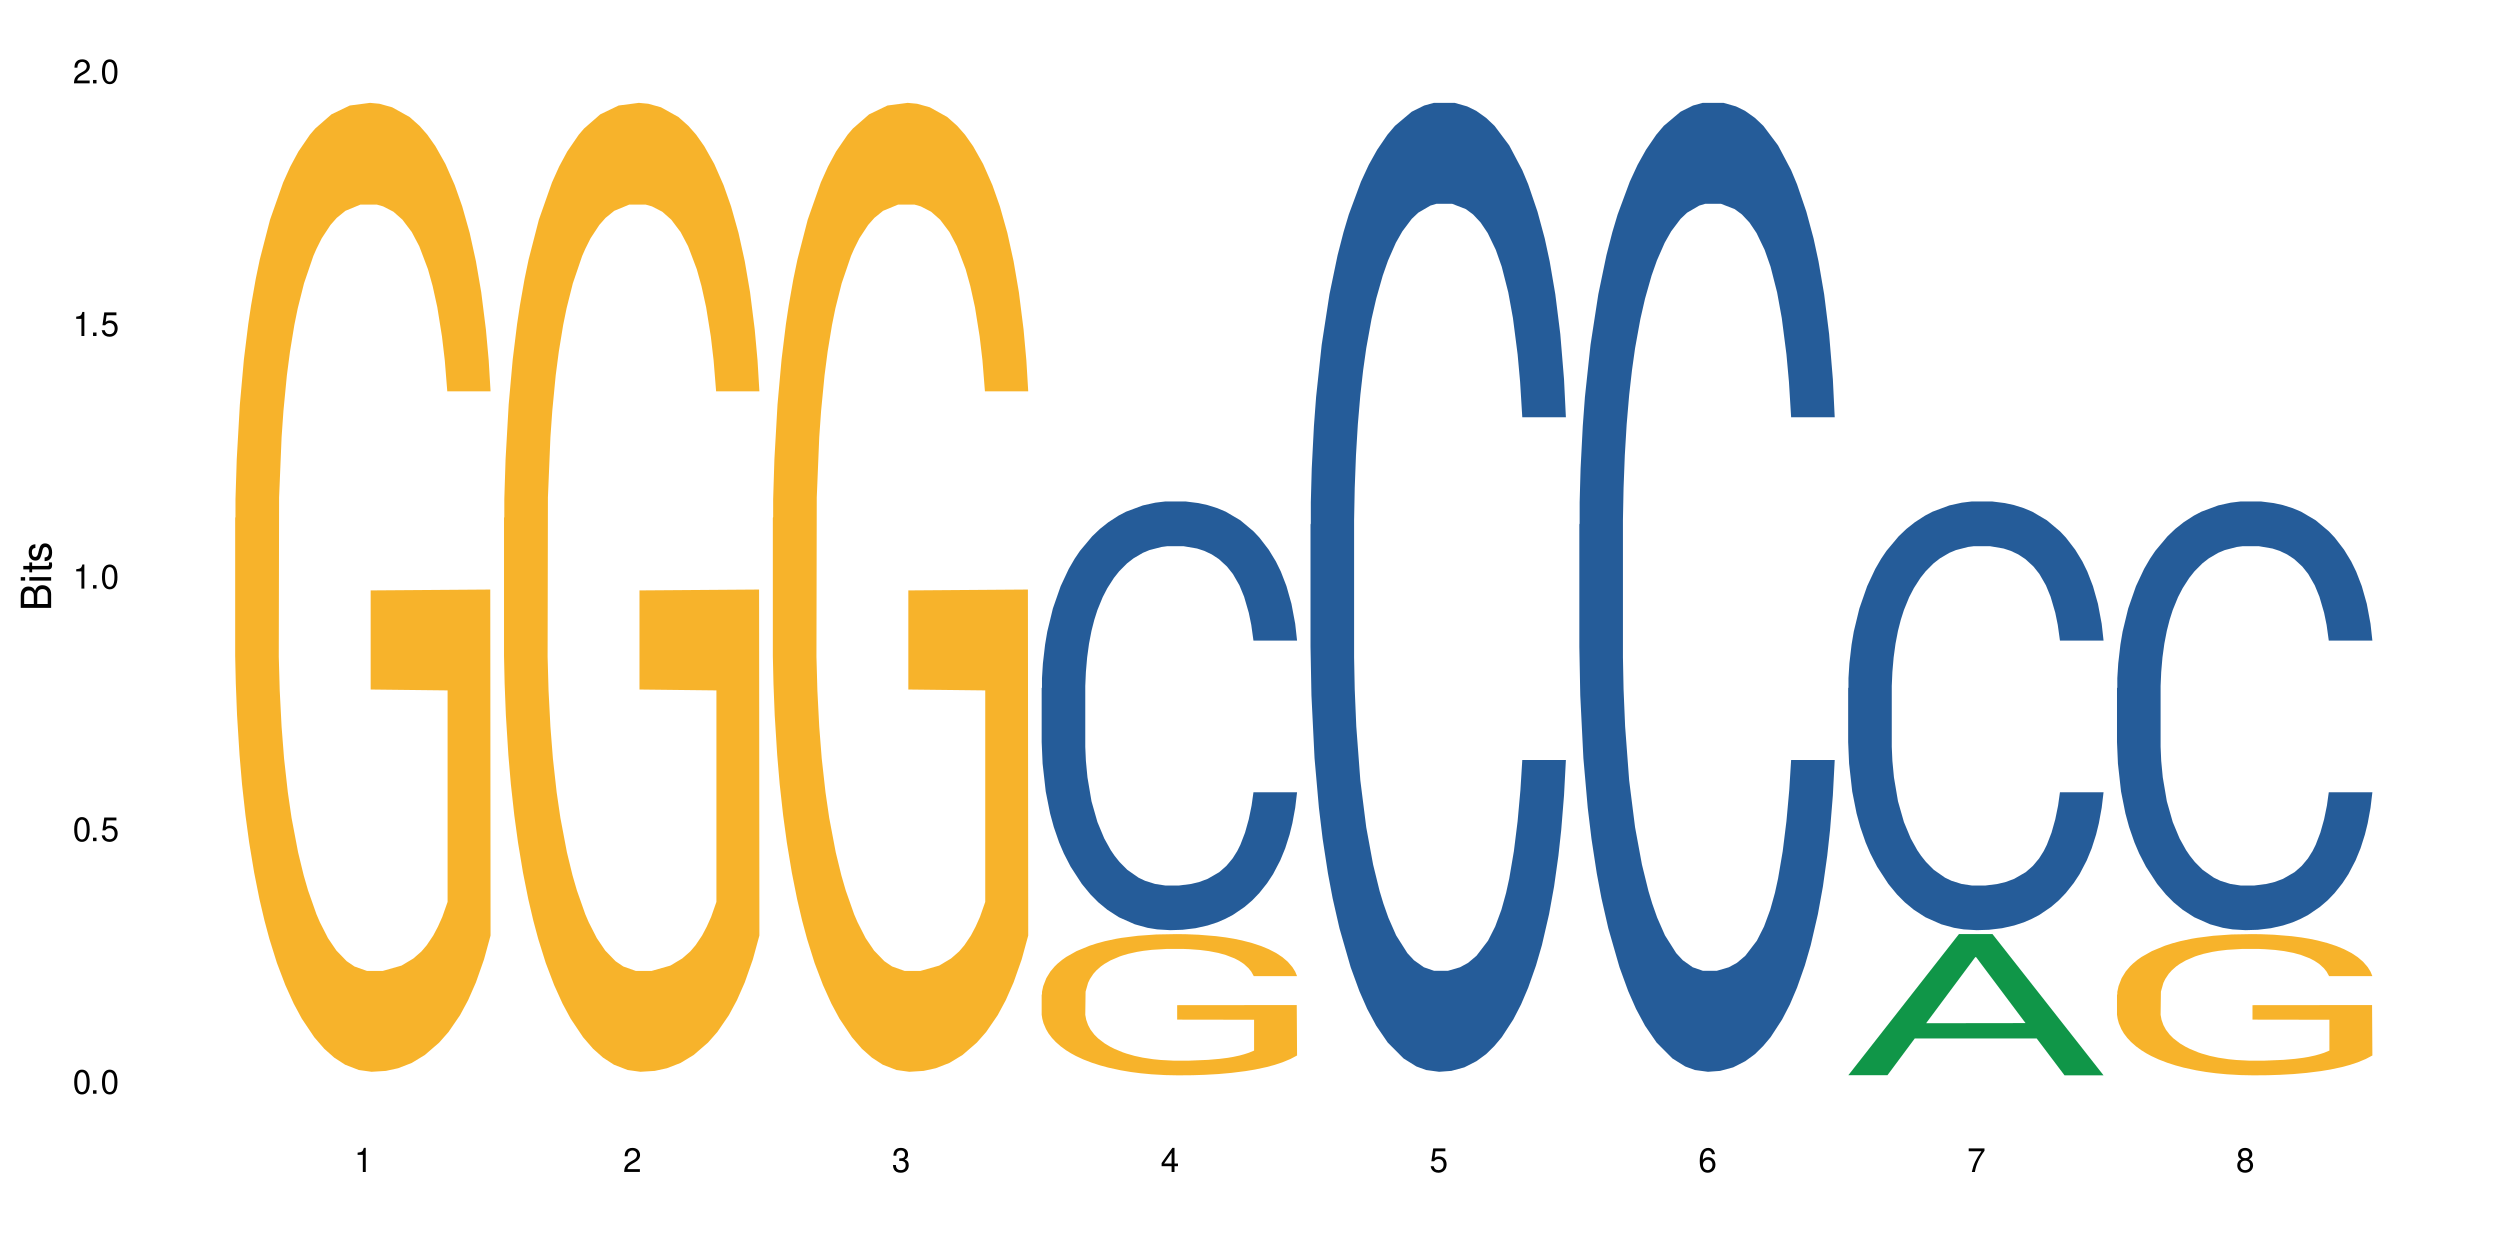
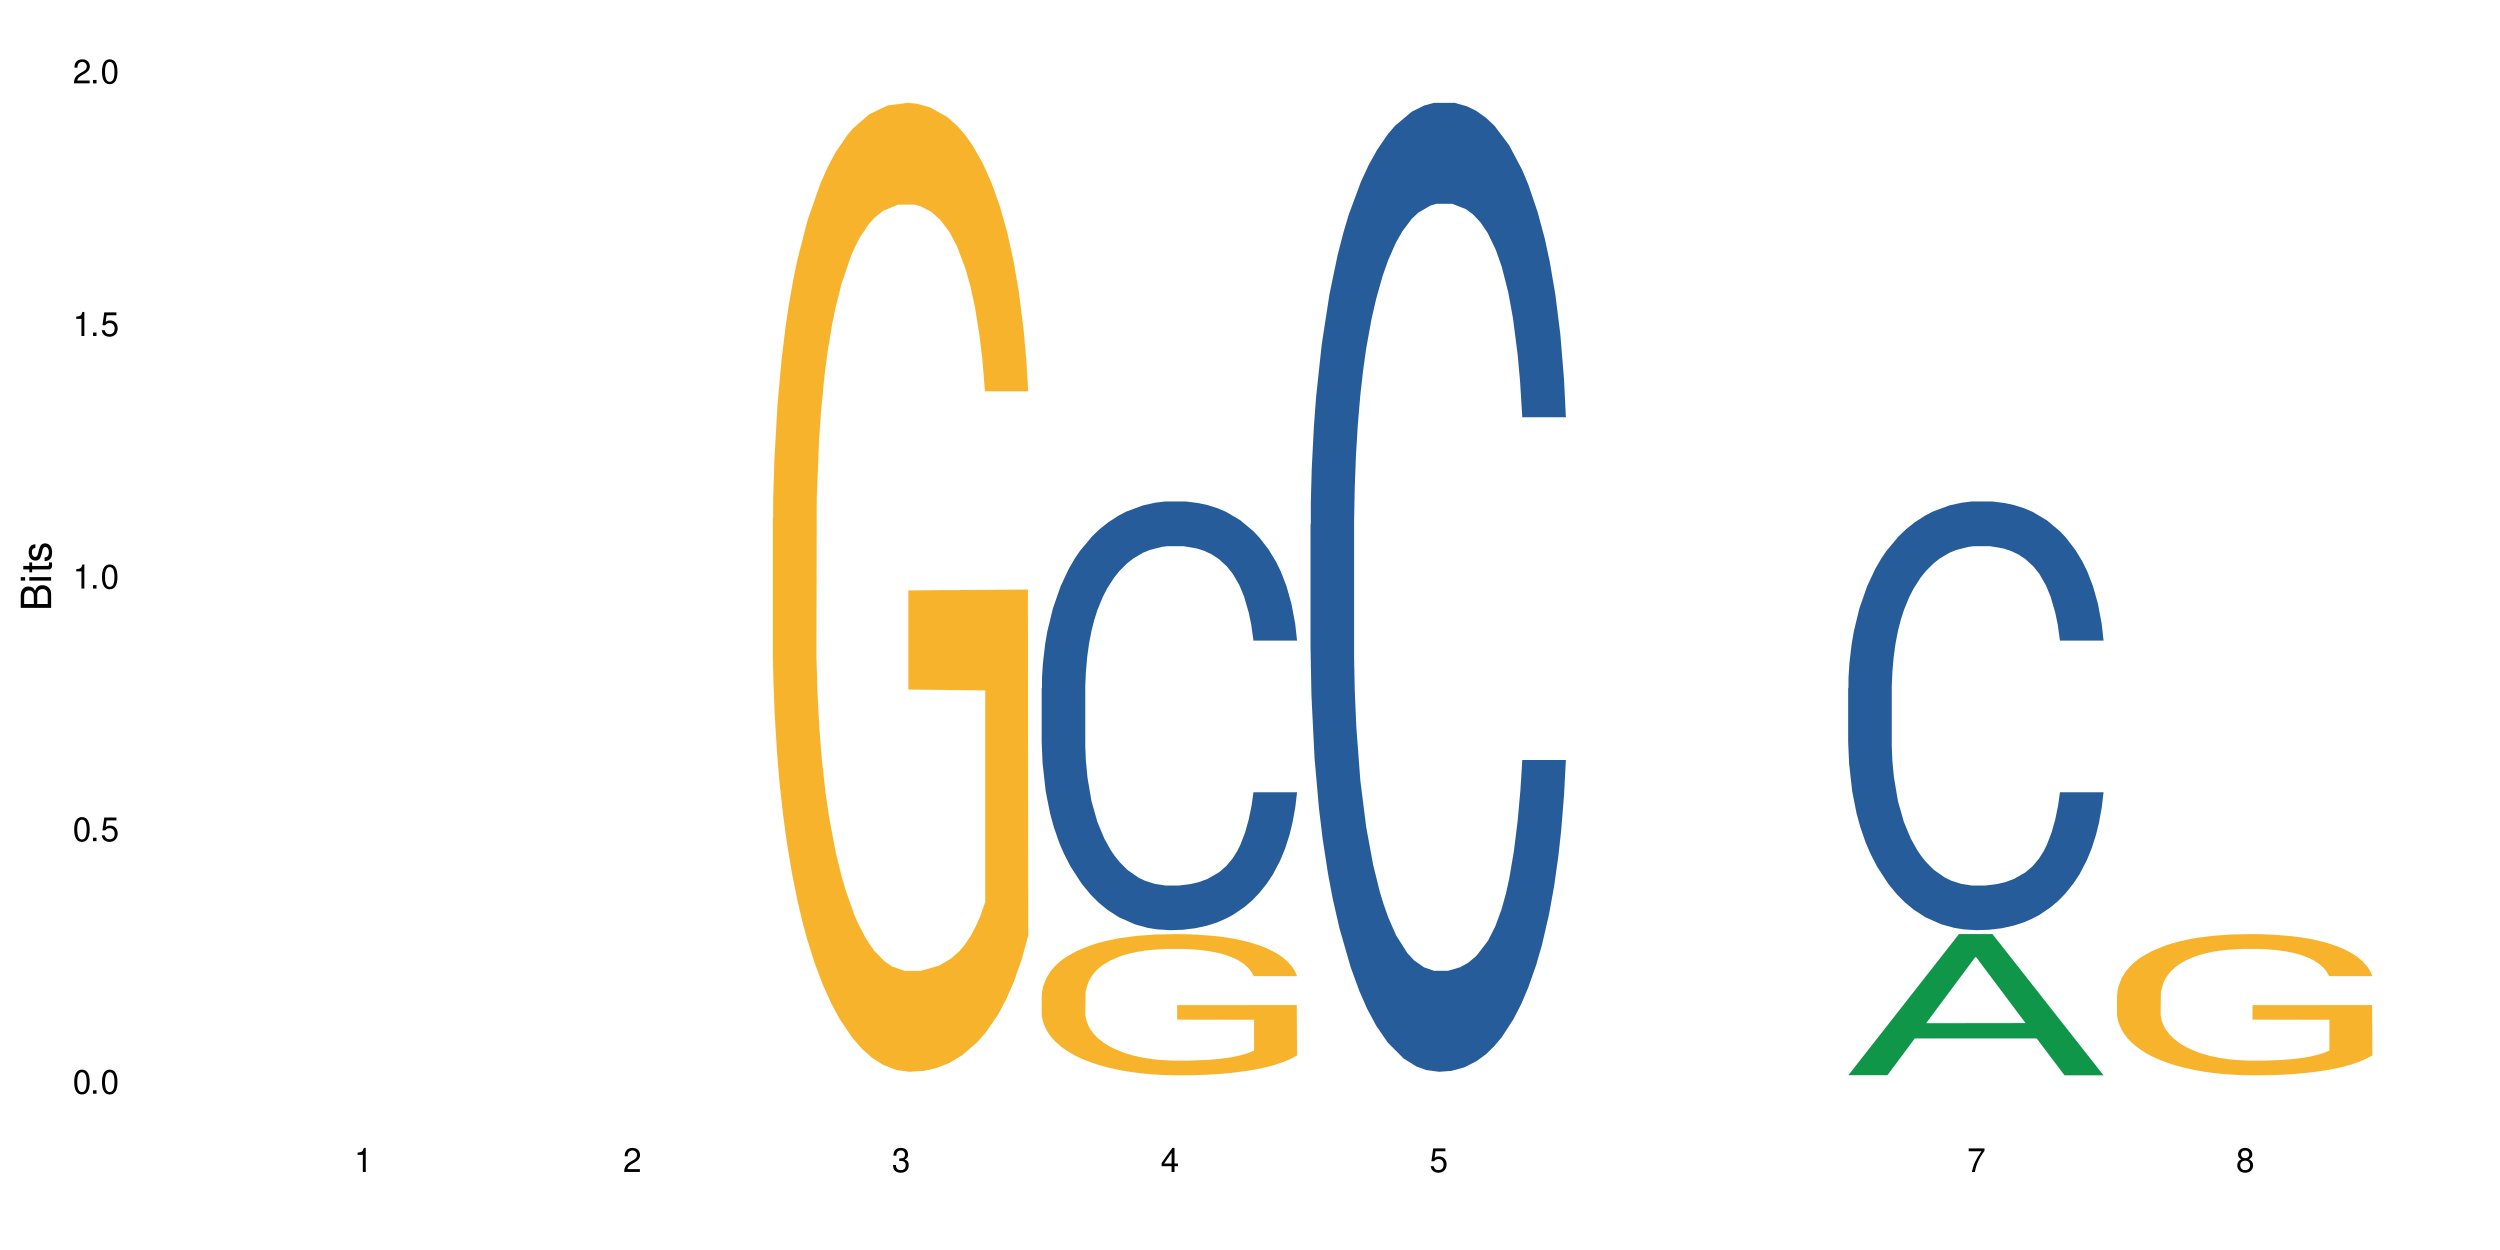
<svg xmlns="http://www.w3.org/2000/svg" xmlns:xlink="http://www.w3.org/1999/xlink" width="720" height="360" viewBox="0 0 720 360">
  <defs>
    <g>
      <g id="glyph-0-0">
</g>
      <g id="glyph-0-1">
        <path d="M 2.641 -6.938 C 2 -6.938 1.422 -6.656 1.078 -6.172 C 0.641 -5.562 0.406 -4.641 0.406 -3.359 C 0.406 -1.016 1.188 0.219 2.641 0.219 C 4.078 0.219 4.859 -1.016 4.859 -3.297 C 4.859 -4.641 4.656 -5.547 4.203 -6.172 C 3.844 -6.656 3.281 -6.938 2.641 -6.938 Z M 2.641 -6.188 C 3.547 -6.188 4 -5.25 4 -3.375 C 4 -1.406 3.562 -0.484 2.625 -0.484 C 1.734 -0.484 1.281 -1.438 1.281 -3.344 C 1.281 -5.25 1.734 -6.188 2.641 -6.188 Z M 2.641 -6.188 " />
      </g>
      <g id="glyph-0-2">
        <path d="M 1.828 -1 L 0.828 -1 L 0.828 0 L 1.828 0 Z M 1.828 -1 " />
      </g>
      <g id="glyph-0-3">
        <path d="M 4.562 -6.797 L 1.062 -6.797 L 0.547 -3.094 L 1.328 -3.094 C 1.719 -3.562 2.047 -3.734 2.578 -3.734 C 3.484 -3.734 4.062 -3.109 4.062 -2.094 C 4.062 -1.125 3.484 -0.531 2.578 -0.531 C 1.828 -0.531 1.375 -0.906 1.188 -1.672 L 0.328 -1.672 C 0.453 -1.109 0.547 -0.844 0.75 -0.594 C 1.125 -0.078 1.828 0.219 2.594 0.219 C 3.969 0.219 4.922 -0.781 4.922 -2.219 C 4.922 -3.562 4.031 -4.484 2.719 -4.484 C 2.25 -4.484 1.859 -4.359 1.469 -4.062 L 1.734 -5.969 L 4.562 -5.969 Z M 4.562 -6.797 " />
      </g>
      <g id="glyph-0-4">
        <path d="M 2.484 -4.938 L 2.484 0 L 3.328 0 L 3.328 -6.938 L 2.766 -6.938 C 2.469 -5.875 2.281 -5.734 0.984 -5.562 L 0.984 -4.938 Z M 2.484 -4.938 " />
      </g>
      <g id="glyph-0-5">
        <path d="M 4.859 -0.828 L 1.281 -0.828 C 1.359 -1.406 1.672 -1.781 2.5 -2.281 L 3.469 -2.828 C 4.406 -3.344 4.906 -4.062 4.906 -4.906 C 4.906 -5.484 4.672 -6.031 4.266 -6.406 C 3.859 -6.766 3.375 -6.938 2.719 -6.938 C 1.859 -6.938 1.219 -6.625 0.844 -6.031 C 0.609 -5.672 0.5 -5.234 0.484 -4.531 L 1.328 -4.531 C 1.359 -5.016 1.406 -5.281 1.531 -5.516 C 1.75 -5.938 2.188 -6.203 2.703 -6.203 C 3.469 -6.203 4.031 -5.641 4.031 -4.891 C 4.031 -4.344 3.719 -3.859 3.125 -3.516 L 2.234 -3 C 0.812 -2.172 0.406 -1.531 0.328 -0.016 L 4.859 -0.016 Z M 4.859 -0.828 " />
      </g>
      <g id="glyph-0-6">
        <path d="M 2.125 -3.188 L 2.578 -3.188 C 3.5 -3.188 3.984 -2.766 3.984 -1.922 C 3.984 -1.062 3.469 -0.531 2.594 -0.531 C 1.656 -0.531 1.203 -1 1.156 -2.016 L 0.312 -2.016 C 0.344 -1.453 0.438 -1.094 0.609 -0.781 C 0.953 -0.109 1.625 0.219 2.547 0.219 C 3.953 0.219 4.859 -0.625 4.859 -1.938 C 4.859 -2.828 4.516 -3.297 3.703 -3.594 C 4.344 -3.844 4.656 -4.328 4.656 -5.031 C 4.656 -6.219 3.875 -6.938 2.578 -6.938 C 1.203 -6.938 0.484 -6.172 0.453 -4.703 L 1.297 -4.703 C 1.312 -5.125 1.344 -5.359 1.453 -5.578 C 1.641 -5.969 2.062 -6.203 2.594 -6.203 C 3.344 -6.203 3.797 -5.75 3.797 -5 C 3.797 -4.516 3.609 -4.219 3.25 -4.047 C 3.016 -3.953 2.703 -3.922 2.125 -3.906 Z M 2.125 -3.188 " />
      </g>
      <g id="glyph-0-7">
        <path d="M 3.141 -1.672 L 3.141 0 L 3.984 0 L 3.984 -1.672 L 4.984 -1.672 L 4.984 -2.438 L 3.984 -2.438 L 3.984 -6.938 L 3.359 -6.938 L 0.266 -2.578 L 0.266 -1.672 Z M 3.141 -2.438 L 1 -2.438 L 3.141 -5.5 Z M 3.141 -2.438 " />
      </g>
      <g id="glyph-0-8">
-         <path d="M 4.781 -5.125 C 4.609 -6.266 3.891 -6.938 2.844 -6.938 C 2.094 -6.938 1.422 -6.578 1.031 -5.953 C 0.594 -5.266 0.406 -4.422 0.406 -3.172 C 0.406 -2 0.578 -1.25 0.984 -0.641 C 1.359 -0.078 1.953 0.219 2.703 0.219 C 3.984 0.219 4.922 -0.75 4.922 -2.094 C 4.922 -3.375 4.062 -4.281 2.844 -4.281 C 2.172 -4.281 1.641 -4.031 1.281 -3.516 C 1.281 -5.234 1.828 -6.188 2.797 -6.188 C 3.391 -6.188 3.797 -5.797 3.938 -5.125 Z M 2.734 -3.531 C 3.547 -3.531 4.062 -2.953 4.062 -2.031 C 4.062 -1.156 3.484 -0.531 2.703 -0.531 C 1.922 -0.531 1.328 -1.188 1.328 -2.078 C 1.328 -2.938 1.906 -3.531 2.734 -3.531 Z M 2.734 -3.531 " />
-       </g>
+         </g>
      <g id="glyph-0-9">
        <path d="M 4.984 -6.797 L 0.438 -6.797 L 0.438 -5.969 L 4.109 -5.969 C 2.5 -3.656 1.828 -2.234 1.328 0 L 2.219 0 C 2.594 -2.172 3.453 -4.047 4.984 -6.094 Z M 4.984 -6.797 " />
      </g>
      <g id="glyph-0-10">
        <path d="M 3.75 -3.656 C 4.469 -4.094 4.688 -4.438 4.688 -5.078 C 4.688 -6.172 3.844 -6.938 2.641 -6.938 C 1.438 -6.938 0.594 -6.172 0.594 -5.094 C 0.594 -4.438 0.812 -4.094 1.516 -3.656 C 0.734 -3.266 0.359 -2.703 0.359 -1.922 C 0.359 -0.656 1.281 0.219 2.641 0.219 C 3.984 0.219 4.922 -0.656 4.922 -1.922 C 4.922 -2.703 4.531 -3.266 3.75 -3.656 Z M 2.641 -6.188 C 3.359 -6.188 3.812 -5.75 3.812 -5.062 C 3.812 -4.406 3.344 -3.984 2.641 -3.984 C 1.922 -3.984 1.453 -4.406 1.453 -5.078 C 1.453 -5.75 1.922 -6.188 2.641 -6.188 Z M 2.641 -3.266 C 3.484 -3.266 4.062 -2.719 4.062 -1.906 C 4.062 -1.078 3.484 -0.531 2.625 -0.531 C 1.797 -0.531 1.219 -1.094 1.219 -1.906 C 1.219 -2.719 1.781 -3.266 2.641 -3.266 Z M 2.641 -3.266 " />
      </g>
      <g id="glyph-1-0">
</g>
      <g id="glyph-1-1">
        <path d="M 0 -0.953 L 0 -4.891 C 0 -5.719 -0.234 -6.344 -0.734 -6.797 C -1.188 -7.234 -1.812 -7.469 -2.5 -7.469 C -3.547 -7.469 -4.188 -7 -4.625 -5.875 C -4.984 -6.688 -5.625 -7.094 -6.531 -7.094 C -7.172 -7.094 -7.734 -6.859 -8.141 -6.391 C -8.562 -5.922 -8.75 -5.344 -8.75 -4.5 L -8.75 -0.953 Z M -4.984 -2.062 L -7.766 -2.062 L -7.766 -4.219 C -7.766 -4.844 -7.688 -5.203 -7.453 -5.5 C -7.219 -5.812 -6.859 -5.969 -6.375 -5.969 C -5.891 -5.969 -5.531 -5.812 -5.297 -5.5 C -5.062 -5.203 -4.984 -4.844 -4.984 -4.219 Z M -0.984 -2.062 L -4 -2.062 L -4 -4.781 C -4 -5.766 -3.438 -6.359 -2.484 -6.359 C -1.547 -6.359 -0.984 -5.766 -0.984 -4.781 Z M -0.984 -2.062 " />
      </g>
      <g id="glyph-1-2">
        <path d="M -6.281 -1.797 L -6.281 -0.797 L 0 -0.797 L 0 -1.797 Z M -8.75 -1.797 L -8.75 -0.797 L -7.484 -0.797 L -7.484 -1.797 Z M -8.75 -1.797 " />
      </g>
      <g id="glyph-1-3">
        <path d="M -6.281 -3.047 L -6.281 -2.016 L -8.016 -2.016 L -8.016 -1.016 L -6.281 -1.016 L -6.281 -0.172 L -5.469 -0.172 L -5.469 -1.016 L -0.719 -1.016 C -0.078 -1.016 0.281 -1.453 0.281 -2.234 C 0.281 -2.5 0.25 -2.719 0.188 -3.047 L -0.641 -3.047 C -0.609 -2.906 -0.594 -2.766 -0.594 -2.562 C -0.594 -2.141 -0.719 -2.016 -1.156 -2.016 L -5.469 -2.016 L -5.469 -3.047 Z M -6.281 -3.047 " />
      </g>
      <g id="glyph-1-4">
        <path d="M -4.531 -5.25 C -5.766 -5.25 -6.469 -4.422 -6.469 -2.969 C -6.469 -1.516 -5.719 -0.562 -4.547 -0.562 C -3.562 -0.562 -3.094 -1.062 -2.734 -2.562 L -2.516 -3.484 C -2.344 -4.188 -2.094 -4.469 -1.641 -4.469 C -1.047 -4.469 -0.641 -3.875 -0.641 -3 C -0.641 -2.453 -0.797 -2 -1.062 -1.75 C -1.25 -1.594 -1.422 -1.531 -1.875 -1.469 L -1.875 -0.406 C -0.422 -0.453 0.281 -1.266 0.281 -2.922 C 0.281 -4.5 -0.5 -5.516 -1.719 -5.516 C -2.656 -5.516 -3.172 -4.984 -3.469 -3.734 L -3.703 -2.766 C -3.891 -1.953 -4.156 -1.609 -4.594 -1.609 C -5.188 -1.609 -5.547 -2.125 -5.547 -2.938 C -5.547 -3.75 -5.203 -4.172 -4.531 -4.203 Z M -4.531 -5.25 " />
      </g>
    </g>
  </defs>
  <rect x="-72" y="-36" width="864" height="432" fill="rgb(100%, 100%, 100%)" fill-opacity="1" />
-   <path fill-rule="nonzero" fill="rgb(96.863%, 70.196%, 16.863%)" fill-opacity="1" d="M 67.73 149.145 L 67.82 148.891 L 67.82 143.793 L 68.18 132.324 L 69.078 116.523 L 70.242 103.527 L 71.5 93.332 L 72.305 87.98 L 73.652 80.336 L 74.816 74.73 L 77.777 63.262 L 81.543 52.559 L 83.609 47.973 L 85.941 43.641 L 89.258 38.797 L 90.785 37.016 L 95.449 32.938 L 100.738 30.387 L 106.57 29.625 L 109.262 29.879 L 112.938 30.898 L 117.961 33.699 L 120.832 36.25 L 123.074 38.797 L 125.406 42.109 L 128.277 47.207 L 130.969 53.324 L 133.121 59.441 L 135.273 67.086 L 137.066 75.238 L 138.594 84.16 L 139.938 94.863 L 140.746 103.781 L 141.281 112.703 L 128.816 112.703 L 128.098 103.781 L 127.289 96.902 L 125.945 88.492 L 124.598 82.375 L 123.254 77.535 L 120.742 70.906 L 118.59 66.832 L 115.898 63.262 L 113.297 60.969 L 110.336 59.441 L 108.543 58.93 L 103.789 58.93 L 99.484 60.715 L 96.973 62.754 L 95.18 64.793 L 92.668 68.613 L 91.141 71.672 L 90.246 73.711 L 87.555 81.609 L 85.762 88.746 L 84.773 93.59 L 83.52 101.234 L 82.621 108.113 L 81.633 118.309 L 81.098 125.953 L 80.379 143.281 L 80.289 189.152 L 80.559 198.836 L 81.098 209.285 L 81.812 218.461 L 82.891 228.145 L 83.965 235.535 L 85.852 245.473 L 87.465 252.098 L 88.719 256.434 L 91.141 263.312 L 92.129 265.605 L 94.461 270.191 L 96.883 273.762 L 99.844 276.82 L 102.086 278.348 L 105.672 279.621 L 110.246 279.621 L 115.629 278.094 L 119.039 276.055 L 121.371 274.016 L 122.895 272.23 L 124.777 269.43 L 126.125 266.879 L 127.379 264.078 L 128.906 259.746 L 128.906 198.836 L 106.75 198.582 L 106.75 170.039 L 141.195 169.785 L 141.281 269.43 L 139.398 276.309 L 137.066 282.934 L 134.824 288.031 L 132.492 292.363 L 129.176 297.207 L 126.484 300.266 L 122.355 303.832 L 118.59 306.125 L 114.645 307.656 L 111.145 308.418 L 107.02 308.676 L 103.34 308.164 L 99.395 306.637 L 96.254 304.598 L 93.383 302.047 L 90.516 298.734 L 86.926 293.383 L 84.594 289.051 L 82.172 283.699 L 79.75 277.328 L 77.598 270.449 L 76.164 265.098 L 74.727 258.98 L 73.203 251.336 L 71.766 242.672 L 70.691 234.77 L 69.703 225.852 L 68.988 217.441 L 68.27 205.973 L 67.91 196.801 L 67.73 188.898 Z M 67.73 149.145 " />
-   <path fill-rule="nonzero" fill="rgb(96.863%, 70.196%, 16.863%)" fill-opacity="1" d="M 145.156 149.145 L 145.242 148.891 L 145.242 143.793 L 145.602 132.324 L 146.5 116.523 L 147.664 103.527 L 148.922 93.332 L 149.73 87.98 L 151.074 80.336 L 152.242 74.73 L 155.199 63.262 L 158.969 52.559 L 161.031 47.973 L 163.363 43.641 L 166.684 38.797 L 168.207 37.016 L 172.871 32.938 L 178.164 30.387 L 183.992 29.625 L 186.684 29.879 L 190.363 30.898 L 195.387 33.699 L 198.254 36.25 L 200.496 38.797 L 202.828 42.109 L 205.699 47.207 L 208.391 53.324 L 210.543 59.441 L 212.695 67.086 L 214.492 75.238 L 216.016 84.16 L 217.359 94.863 L 218.168 103.781 L 218.707 112.703 L 206.238 112.703 L 205.52 103.781 L 204.715 96.902 L 203.367 88.492 L 202.023 82.375 L 200.676 77.535 L 198.164 70.906 L 196.012 66.832 L 193.32 63.262 L 190.723 60.969 L 187.762 59.441 L 185.969 58.93 L 181.211 58.93 L 176.906 60.715 L 174.395 62.754 L 172.602 64.793 L 170.09 68.613 L 168.566 71.672 L 167.668 73.711 L 164.977 81.609 L 163.184 88.746 L 162.195 93.59 L 160.941 101.234 L 160.043 108.113 L 159.059 118.309 L 158.52 125.953 L 157.801 143.281 L 157.711 189.152 L 157.98 198.836 L 158.52 209.285 L 159.238 218.461 L 160.312 228.145 L 161.391 235.535 L 163.273 245.473 L 164.887 252.098 L 166.145 256.434 L 168.566 263.312 L 169.551 265.605 L 171.883 270.191 L 174.305 273.762 L 177.266 276.82 L 179.508 278.348 L 183.098 279.621 L 187.672 279.621 L 193.055 278.094 L 196.461 276.055 L 198.793 274.016 L 200.32 272.23 L 202.203 269.43 L 203.547 266.879 L 204.805 264.078 L 206.328 259.746 L 206.328 198.836 L 184.172 198.582 L 184.172 170.039 L 218.617 169.785 L 218.707 269.43 L 216.824 276.309 L 214.492 282.934 L 212.25 288.031 L 209.918 292.363 L 206.598 297.207 L 203.906 300.266 L 199.781 303.832 L 196.012 306.125 L 192.066 307.656 L 188.566 308.418 L 184.441 308.676 L 180.766 308.164 L 176.816 306.637 L 173.68 304.598 L 170.809 302.047 L 167.938 298.734 L 164.352 293.383 L 162.016 289.051 L 159.594 283.699 L 157.172 277.328 L 155.02 270.449 L 153.586 265.098 L 152.152 258.98 L 150.625 251.336 L 149.191 242.672 L 148.113 234.77 L 147.129 225.852 L 146.41 217.441 L 145.691 205.973 L 145.332 196.801 L 145.156 188.898 Z M 145.156 149.145 " />
  <path fill-rule="nonzero" fill="rgb(96.863%, 70.196%, 16.863%)" fill-opacity="1" d="M 222.578 149.145 L 222.668 148.891 L 222.668 143.793 L 223.027 132.324 L 223.922 116.523 L 225.09 103.527 L 226.344 93.332 L 227.152 87.98 L 228.496 80.336 L 229.664 74.73 L 232.625 63.262 L 236.391 52.559 L 238.453 47.973 L 240.785 43.641 L 244.105 38.797 L 245.629 37.016 L 250.293 32.938 L 255.586 30.387 L 261.418 29.625 L 264.109 29.879 L 267.785 30.898 L 272.809 33.699 L 275.68 36.25 L 277.922 38.797 L 280.254 42.109 L 283.125 47.207 L 285.816 53.324 L 287.969 59.441 L 290.121 67.086 L 291.914 75.238 L 293.438 84.16 L 294.785 94.863 L 295.59 103.781 L 296.129 112.703 L 283.66 112.703 L 282.945 103.781 L 282.137 96.902 L 280.793 88.492 L 279.445 82.375 L 278.102 77.535 L 275.59 70.906 L 273.438 66.832 L 270.746 63.262 L 268.145 60.969 L 265.184 59.441 L 263.391 58.93 L 258.637 58.93 L 254.332 60.715 L 251.82 62.754 L 250.023 64.793 L 247.512 68.613 L 245.988 71.672 L 245.094 73.711 L 242.402 81.609 L 240.605 88.746 L 239.621 93.59 L 238.363 101.234 L 237.469 108.113 L 236.48 118.309 L 235.941 125.953 L 235.227 143.281 L 235.137 189.152 L 235.406 198.836 L 235.941 209.285 L 236.66 218.461 L 237.738 228.145 L 238.812 235.535 L 240.695 245.473 L 242.312 252.098 L 243.566 256.434 L 245.988 263.312 L 246.977 265.605 L 249.309 270.191 L 251.73 273.762 L 254.691 276.82 L 256.934 278.348 L 260.52 279.621 L 265.094 279.621 L 270.477 278.094 L 273.887 276.055 L 276.219 274.016 L 277.742 272.23 L 279.625 269.43 L 280.973 266.879 L 282.227 264.078 L 283.75 259.746 L 283.75 198.836 L 261.598 198.582 L 261.598 170.039 L 296.039 169.785 L 296.129 269.43 L 294.246 276.309 L 291.914 282.934 L 289.672 288.031 L 287.34 292.363 L 284.02 297.207 L 281.328 300.266 L 277.203 303.832 L 273.438 306.125 L 269.488 307.656 L 265.992 308.418 L 261.867 308.676 L 258.188 308.164 L 254.242 306.637 L 251.102 304.598 L 248.23 302.047 L 245.359 298.734 L 241.773 293.383 L 239.441 289.051 L 237.02 283.699 L 234.598 277.328 L 232.445 270.449 L 231.008 265.098 L 229.574 258.98 L 228.051 251.336 L 226.613 242.672 L 225.539 234.77 L 224.551 225.852 L 223.832 217.441 L 223.117 205.973 L 222.758 196.801 L 222.578 188.898 Z M 222.578 149.145 " />
  <path fill-rule="nonzero" fill="rgb(14.51%, 36.078%, 60%)" fill-opacity="1" d="M 300 198.148 L 300.09 198.035 L 300.09 195.328 L 300.359 191.039 L 300.988 185.621 L 301.617 181.898 L 303.23 175.238 L 305.473 168.809 L 307.805 163.84 L 309.508 160.906 L 311.035 158.648 L 314.531 154.473 L 316.773 152.332 L 319.195 150.41 L 322.156 148.492 L 324.309 147.363 L 329.152 145.559 L 332.742 144.77 L 335.52 144.43 L 341.531 144.43 L 345.117 144.883 L 347.719 145.445 L 350.59 146.348 L 353.012 147.363 L 357.227 149.848 L 360.996 153.008 L 362.699 154.812 L 365.391 158.312 L 367.453 161.695 L 368.891 164.633 L 370.504 168.809 L 371.938 173.887 L 373.016 179.641 L 373.555 184.492 L 360.996 184.492 L 360.367 179.98 L 359.648 176.48 L 358.305 171.855 L 356.961 168.582 L 355.074 165.309 L 353.371 163.164 L 351.039 161.02 L 348.977 159.664 L 346.824 158.648 L 344.762 157.973 L 340.812 157.297 L 336.238 157.297 L 334.535 157.523 L 331.035 158.426 L 329.152 159.215 L 326.461 160.793 L 324.578 162.262 L 322.336 164.52 L 320.812 166.438 L 318.926 169.371 L 317.582 171.965 L 316.059 175.691 L 315.16 178.512 L 314.352 181.672 L 313.637 185.395 L 313.098 189.348 L 312.738 193.523 L 312.559 197.586 L 312.559 215.078 L 312.738 219.141 L 313.188 223.879 L 314.352 230.762 L 316.059 236.746 L 318.031 241.484 L 319.914 244.871 L 320.992 246.449 L 322.426 248.254 L 324.668 250.512 L 327.898 252.77 L 329.781 253.672 L 332.652 254.574 L 335.609 255.027 L 339.559 255.027 L 343.055 254.574 L 345.387 254.012 L 347.809 253.109 L 351.129 251.191 L 353.191 249.383 L 354.984 247.238 L 356.332 245.094 L 357.227 243.289 L 358.574 239.793 L 359.648 235.953 L 360.457 232.004 L 360.996 228.168 L 373.555 228.168 L 373.016 232.68 L 372.207 237.082 L 371.402 240.355 L 370.145 244.305 L 368.711 247.805 L 366.645 251.754 L 364.941 254.348 L 362.699 257.172 L 360.637 259.316 L 358.395 261.234 L 355.074 263.492 L 352.922 264.617 L 350.59 265.633 L 347.809 266.539 L 344.312 267.328 L 340.543 267.777 L 337.047 267.891 L 333.277 267.664 L 330.5 267.215 L 326.82 266.199 L 322.246 264.168 L 318.926 262.023 L 316.324 259.879 L 314.082 257.621 L 311.57 254.574 L 308.344 249.609 L 306.371 245.773 L 305.023 242.613 L 303.5 238.211 L 302.422 234.262 L 301.168 227.941 L 300.27 219.93 L 300 213.723 Z M 300 198.148 " />
  <path fill-rule="nonzero" fill="rgb(96.863%, 70.196%, 16.863%)" fill-opacity="1" d="M 300 286.441 L 300.09 286.406 L 300.09 285.664 L 300.449 283.992 L 301.348 281.688 L 302.512 279.793 L 303.77 278.309 L 304.574 277.527 L 305.922 276.414 L 307.086 275.594 L 310.047 273.922 L 313.816 272.363 L 315.879 271.695 L 318.211 271.062 L 321.527 270.355 L 323.055 270.098 L 327.719 269.504 L 333.012 269.129 L 338.84 269.02 L 341.531 269.055 L 345.207 269.203 L 350.23 269.613 L 353.102 269.984 L 355.344 270.355 L 357.676 270.84 L 360.547 271.582 L 363.238 272.473 L 365.391 273.367 L 367.543 274.48 L 369.336 275.668 L 370.863 276.969 L 372.207 278.531 L 373.016 279.832 L 373.555 281.129 L 361.086 281.129 L 360.367 279.832 L 359.559 278.828 L 358.215 277.602 L 356.871 276.711 L 355.523 276.004 L 353.012 275.039 L 350.859 274.441 L 348.168 273.922 L 345.566 273.59 L 342.609 273.367 L 340.812 273.293 L 336.059 273.293 L 331.754 273.551 L 329.242 273.848 L 327.449 274.145 L 324.938 274.703 L 323.414 275.148 L 322.516 275.445 L 319.824 276.598 L 318.031 277.637 L 317.043 278.344 L 315.789 279.457 L 314.891 280.461 L 313.902 281.949 L 313.367 283.062 L 312.648 285.59 L 312.559 292.277 L 312.828 293.688 L 313.367 295.211 L 314.082 296.547 L 315.16 297.961 L 316.234 299.039 L 318.121 300.488 L 319.734 301.453 L 320.992 302.082 L 323.414 303.086 L 324.398 303.422 L 326.73 304.09 L 329.152 304.609 L 332.113 305.055 L 334.355 305.277 L 337.941 305.465 L 342.52 305.465 L 347.898 305.242 L 351.309 304.945 L 353.641 304.648 L 355.164 304.387 L 357.047 303.98 L 358.395 303.605 L 359.648 303.199 L 361.176 302.566 L 361.176 293.688 L 339.02 293.652 L 339.02 289.488 L 373.465 289.453 L 373.555 303.98 L 371.668 304.98 L 369.336 305.949 L 367.094 306.691 L 364.762 307.32 L 361.445 308.027 L 358.754 308.473 L 354.629 308.992 L 350.859 309.328 L 346.914 309.551 L 343.414 309.664 L 339.289 309.699 L 335.609 309.625 L 331.664 309.402 L 328.523 309.105 L 325.656 308.734 L 322.785 308.25 L 319.195 307.473 L 316.863 306.84 L 314.441 306.059 L 312.02 305.129 L 309.867 304.129 L 308.434 303.348 L 306.996 302.457 L 305.473 301.34 L 304.039 300.078 L 302.961 298.926 L 301.973 297.625 L 301.258 296.398 L 300.539 294.727 L 300.18 293.391 L 300 292.238 Z M 300 286.441 " />
  <path fill-rule="nonzero" fill="rgb(14.51%, 36.078%, 60%)" fill-opacity="1" d="M 377.426 151.039 L 377.516 150.785 L 377.516 144.66 L 377.781 134.969 L 378.41 122.727 L 379.039 114.309 L 380.652 99.258 L 382.895 84.719 L 385.227 73.496 L 386.934 66.863 L 388.457 61.762 L 391.957 52.324 L 394.199 47.48 L 396.621 43.141 L 399.578 38.805 L 401.734 36.254 L 406.574 32.176 L 410.164 30.391 L 412.945 29.625 L 418.953 29.625 L 422.543 30.645 L 425.145 31.918 L 428.016 33.961 L 430.438 36.254 L 434.652 41.867 L 438.418 49.008 L 440.125 53.09 L 442.812 60.996 L 444.879 68.648 L 446.312 75.281 L 447.926 84.719 L 449.363 96.199 L 450.438 109.207 L 450.977 120.176 L 438.418 120.176 L 437.789 109.973 L 437.074 102.066 L 435.727 91.605 L 434.383 84.211 L 432.5 76.812 L 430.793 71.965 L 428.461 67.121 L 426.398 64.059 L 424.246 61.762 L 422.184 60.234 L 418.238 58.703 L 413.664 58.703 L 411.957 59.211 L 408.461 61.254 L 406.574 63.039 L 403.887 66.609 L 402 69.926 L 399.758 75.027 L 398.234 79.363 L 396.352 85.996 L 395.004 91.863 L 393.48 100.277 L 392.582 106.656 L 391.777 113.797 L 391.059 122.215 L 390.52 131.145 L 390.16 140.582 L 389.98 149.762 L 389.98 189.301 L 390.16 198.48 L 390.609 209.195 L 391.777 224.754 L 393.48 238.273 L 395.453 248.988 L 397.336 256.641 L 398.414 260.211 L 399.848 264.293 L 402.09 269.395 L 405.32 274.496 L 407.203 276.535 L 410.074 278.574 L 413.035 279.598 L 416.98 279.598 L 420.48 278.574 L 422.812 277.301 L 425.234 275.258 L 428.551 270.922 L 430.613 266.844 L 432.41 261.996 L 433.754 257.148 L 434.652 253.066 L 435.996 245.16 L 437.074 236.488 L 437.879 227.562 L 438.418 218.887 L 450.977 218.887 L 450.438 229.09 L 449.633 239.039 L 448.824 246.438 L 447.566 255.363 L 446.133 263.27 L 444.07 272.199 L 442.367 278.066 L 440.125 284.441 L 438.059 289.289 L 435.816 293.625 L 432.5 298.727 L 430.348 301.277 L 428.016 303.574 L 425.234 305.613 L 421.734 307.398 L 417.969 308.418 L 414.469 308.676 L 410.703 308.164 L 407.922 307.145 L 404.242 304.848 L 399.668 300.258 L 396.352 295.41 L 393.75 290.562 L 391.508 285.461 L 388.996 278.574 L 385.766 267.352 L 383.793 258.68 L 382.449 251.539 L 380.922 241.59 L 379.848 232.664 L 378.59 218.379 L 377.695 200.27 L 377.426 186.238 Z M 377.426 151.039 " />
-   <path fill-rule="nonzero" fill="rgb(14.51%, 36.078%, 60%)" fill-opacity="1" d="M 454.848 151.039 L 454.938 150.785 L 454.938 144.66 L 455.207 134.969 L 455.836 122.727 L 456.461 114.309 L 458.078 99.258 L 460.32 84.719 L 462.652 73.496 L 464.355 66.863 L 465.879 61.762 L 469.379 52.324 L 471.621 47.48 L 474.043 43.141 L 477.004 38.805 L 479.156 36.254 L 484 32.176 L 487.586 30.391 L 490.367 29.625 L 496.379 29.625 L 499.965 30.645 L 502.566 31.918 L 505.438 33.961 L 507.859 36.254 L 512.074 41.867 L 515.844 49.008 L 517.547 53.09 L 520.238 60.996 L 522.301 68.648 L 523.734 75.281 L 525.352 84.719 L 526.785 96.199 L 527.863 109.207 L 528.398 120.176 L 515.844 120.176 L 515.215 109.973 L 514.496 102.066 L 513.152 91.605 L 511.805 84.211 L 509.922 76.812 L 508.219 71.965 L 505.887 67.121 L 503.824 64.059 L 501.672 61.762 L 499.605 60.234 L 495.66 58.703 L 491.086 58.703 L 489.383 59.211 L 485.883 61.254 L 484 63.039 L 481.309 66.609 L 479.426 69.926 L 477.184 75.027 L 475.656 79.363 L 473.773 85.996 L 472.43 91.863 L 470.902 100.277 L 470.008 106.656 L 469.199 113.797 L 468.48 122.215 L 467.945 131.145 L 467.586 140.582 L 467.406 149.762 L 467.406 189.301 L 467.586 198.48 L 468.035 209.195 L 469.199 224.754 L 470.902 238.273 L 472.879 248.988 L 474.762 256.641 L 475.836 260.211 L 477.273 264.293 L 479.516 269.395 L 482.742 274.496 L 484.629 276.535 L 487.496 278.574 L 490.457 279.598 L 494.406 279.598 L 497.902 278.574 L 500.234 277.301 L 502.656 275.258 L 505.977 270.922 L 508.039 266.844 L 509.832 261.996 L 511.18 257.148 L 512.074 253.066 L 513.422 245.16 L 514.496 236.488 L 515.305 227.562 L 515.844 218.887 L 528.398 218.887 L 527.863 229.09 L 527.055 239.039 L 526.246 246.438 L 524.992 255.363 L 523.555 263.27 L 521.492 272.199 L 519.789 278.066 L 517.547 284.441 L 515.484 289.289 L 513.242 293.625 L 509.922 298.727 L 507.77 301.277 L 505.438 303.574 L 502.656 305.613 L 499.16 307.398 L 495.391 308.418 L 491.895 308.676 L 488.125 308.164 L 485.344 307.145 L 481.668 304.848 L 477.094 300.258 L 473.773 295.41 L 471.172 290.562 L 468.93 285.461 L 466.418 278.574 L 463.191 267.352 L 461.215 258.68 L 459.871 251.539 L 458.348 241.59 L 457.27 232.664 L 456.016 218.379 L 455.117 200.27 L 454.848 186.238 Z M 454.848 151.039 " />
  <path fill-rule="nonzero" fill="rgb(6.275%, 58.824%, 28.235%)" fill-opacity="1" d="M 532.27 309.66 L 532.352 309.625 L 564.176 269.02 L 573.84 269.02 L 605.824 309.699 L 594.586 309.699 L 586.57 299.082 L 551.445 299.082 L 543.586 309.66 L 532.27 309.66 L 554.824 294.688 L 583.348 294.648 L 569.125 275.664 L 568.969 275.629 L 568.812 275.742 L 554.746 294.648 L 554.824 294.688 Z M 532.27 309.66 " />
  <path fill-rule="nonzero" fill="rgb(14.51%, 36.078%, 60%)" fill-opacity="1" d="M 532.27 198.148 L 532.359 198.035 L 532.359 195.328 L 532.629 191.039 L 533.258 185.621 L 533.887 181.898 L 535.5 175.238 L 537.742 168.809 L 540.074 163.84 L 541.777 160.906 L 543.305 158.648 L 546.801 154.473 L 549.043 152.332 L 551.465 150.41 L 554.426 148.492 L 556.578 147.363 L 561.422 145.559 L 565.012 144.77 L 567.793 144.43 L 573.801 144.43 L 577.391 144.883 L 579.992 145.445 L 582.859 146.348 L 585.281 147.363 L 589.5 149.848 L 593.266 153.008 L 594.969 154.812 L 597.66 158.312 L 599.723 161.695 L 601.16 164.633 L 602.773 168.809 L 604.207 173.887 L 605.285 179.641 L 605.824 184.492 L 593.266 184.492 L 592.637 179.98 L 591.922 176.48 L 590.574 171.855 L 589.23 168.582 L 587.344 165.309 L 585.641 163.164 L 583.309 161.02 L 581.246 159.664 L 579.094 158.648 L 577.031 157.973 L 573.082 157.297 L 568.508 157.297 L 566.805 157.523 L 563.305 158.426 L 561.422 159.215 L 558.73 160.793 L 556.848 162.262 L 554.605 164.52 L 553.082 166.438 L 551.199 169.371 L 549.852 171.965 L 548.328 175.691 L 547.43 178.512 L 546.621 181.672 L 545.906 185.395 L 545.367 189.348 L 545.008 193.523 L 544.828 197.586 L 544.828 215.078 L 545.008 219.141 L 545.457 223.879 L 546.621 230.762 L 548.328 236.746 L 550.301 241.484 L 552.184 244.871 L 553.262 246.449 L 554.695 248.254 L 556.938 250.512 L 560.168 252.77 L 562.051 253.672 L 564.922 254.574 L 567.883 255.027 L 571.828 255.027 L 575.324 254.574 L 577.656 254.012 L 580.078 253.109 L 583.398 251.191 L 585.461 249.383 L 587.254 247.238 L 588.602 245.094 L 589.5 243.289 L 590.844 239.793 L 591.922 235.953 L 592.727 232.004 L 593.266 228.168 L 605.824 228.168 L 605.285 232.68 L 604.477 237.082 L 603.672 240.355 L 602.414 244.305 L 600.98 247.805 L 598.918 251.754 L 597.211 254.348 L 594.969 257.172 L 592.906 259.316 L 590.664 261.234 L 587.344 263.492 L 585.191 264.617 L 582.859 265.633 L 580.078 266.539 L 576.582 267.328 L 572.816 267.777 L 569.316 267.891 L 565.551 267.664 L 562.77 267.215 L 559.09 266.199 L 554.516 264.168 L 551.199 262.023 L 548.598 259.879 L 546.355 257.621 L 543.844 254.574 L 540.613 249.609 L 538.641 245.773 L 537.293 242.613 L 535.77 238.211 L 534.691 234.262 L 533.438 227.941 L 532.539 219.93 L 532.27 213.723 Z M 532.27 198.148 " />
-   <path fill-rule="nonzero" fill="rgb(14.51%, 36.078%, 60%)" fill-opacity="1" d="M 609.695 198.148 L 609.785 198.035 L 609.785 195.328 L 610.055 191.039 L 610.68 185.621 L 611.309 181.898 L 612.922 175.238 L 615.164 168.809 L 617.5 163.84 L 619.203 160.906 L 620.727 158.648 L 624.227 154.473 L 626.469 152.332 L 628.891 150.41 L 631.852 148.492 L 634.004 147.363 L 638.848 145.559 L 642.434 144.77 L 645.215 144.43 L 651.223 144.43 L 654.812 144.883 L 657.414 145.445 L 660.285 146.348 L 662.707 147.363 L 666.922 149.848 L 670.688 153.008 L 672.395 154.812 L 675.086 158.312 L 677.148 161.695 L 678.582 164.633 L 680.195 168.809 L 681.633 173.887 L 682.707 179.641 L 683.246 184.492 L 670.688 184.492 L 670.062 179.98 L 669.344 176.48 L 667.996 171.855 L 666.652 168.582 L 664.77 165.309 L 663.066 163.164 L 660.734 161.02 L 658.668 159.664 L 656.516 158.648 L 654.453 157.973 L 650.508 157.297 L 645.934 157.297 L 644.227 157.523 L 640.73 158.426 L 638.848 159.215 L 636.156 160.793 L 634.273 162.262 L 632.027 164.52 L 630.504 166.438 L 628.621 169.371 L 627.273 171.965 L 625.75 175.691 L 624.852 178.512 L 624.047 181.672 L 623.328 185.395 L 622.789 189.348 L 622.43 193.523 L 622.254 197.586 L 622.254 215.078 L 622.43 219.141 L 622.879 223.879 L 624.047 230.762 L 625.75 236.746 L 627.723 241.484 L 629.605 244.871 L 630.684 246.449 L 632.117 248.254 L 634.363 250.512 L 637.59 252.77 L 639.473 253.672 L 642.344 254.574 L 645.305 255.027 L 649.25 255.027 L 652.75 254.574 L 655.082 254.012 L 657.504 253.109 L 660.82 251.191 L 662.887 249.383 L 664.68 247.238 L 666.023 245.094 L 666.922 243.289 L 668.266 239.793 L 669.344 235.953 L 670.152 232.004 L 670.688 228.168 L 683.246 228.168 L 682.707 232.68 L 681.902 237.082 L 681.094 240.355 L 679.84 244.305 L 678.402 247.805 L 676.34 251.754 L 674.637 254.348 L 672.395 257.172 L 670.332 259.316 L 668.086 261.234 L 664.77 263.492 L 662.617 264.617 L 660.285 265.633 L 657.504 266.539 L 654.004 267.328 L 650.238 267.777 L 646.738 267.891 L 642.973 267.664 L 640.191 267.215 L 636.516 266.199 L 631.941 264.168 L 628.621 262.023 L 626.02 259.879 L 623.777 257.621 L 621.266 254.574 L 618.035 249.609 L 616.062 245.773 L 614.719 242.613 L 613.191 238.211 L 612.117 234.262 L 610.859 227.941 L 609.965 219.93 L 609.695 213.723 Z M 609.695 198.148 " />
  <path fill-rule="nonzero" fill="rgb(96.863%, 70.196%, 16.863%)" fill-opacity="1" d="M 609.695 286.441 L 609.785 286.406 L 609.785 285.664 L 610.145 283.992 L 611.039 281.688 L 612.207 279.793 L 613.461 278.309 L 614.27 277.527 L 615.613 276.414 L 616.781 275.594 L 619.742 273.922 L 623.508 272.363 L 625.57 271.695 L 627.902 271.062 L 631.223 270.355 L 632.746 270.098 L 637.41 269.504 L 642.703 269.129 L 648.535 269.02 L 651.223 269.055 L 654.902 269.203 L 659.926 269.613 L 662.797 269.984 L 665.039 270.355 L 667.371 270.84 L 670.242 271.582 L 672.93 272.473 L 675.086 273.367 L 677.238 274.48 L 679.031 275.668 L 680.555 276.969 L 681.902 278.531 L 682.707 279.832 L 683.246 281.129 L 670.777 281.129 L 670.062 279.832 L 669.254 278.828 L 667.91 277.602 L 666.562 276.711 L 665.219 276.004 L 662.707 275.039 L 660.555 274.441 L 657.863 273.922 L 655.262 273.59 L 652.301 273.367 L 650.508 273.293 L 645.754 273.293 L 641.449 273.551 L 638.938 273.848 L 637.141 274.145 L 634.629 274.703 L 633.105 275.148 L 632.207 275.445 L 629.52 276.598 L 627.723 277.637 L 626.738 278.344 L 625.48 279.457 L 624.586 280.461 L 623.598 281.949 L 623.059 283.062 L 622.344 285.59 L 622.254 292.277 L 622.52 293.688 L 623.059 295.211 L 623.777 296.547 L 624.852 297.961 L 625.93 299.039 L 627.812 300.488 L 629.43 301.453 L 630.684 302.082 L 633.105 303.086 L 634.094 303.422 L 636.426 304.09 L 638.848 304.609 L 641.805 305.055 L 644.047 305.277 L 647.637 305.465 L 652.211 305.465 L 657.594 305.242 L 661 304.945 L 663.332 304.648 L 664.859 304.387 L 666.742 303.98 L 668.086 303.605 L 669.344 303.199 L 670.867 302.566 L 670.867 293.688 L 648.715 293.652 L 648.715 289.488 L 683.156 289.453 L 683.246 303.98 L 681.363 304.98 L 679.031 305.949 L 676.789 306.691 L 674.457 307.32 L 671.137 308.027 L 668.445 308.473 L 664.32 308.992 L 660.555 309.328 L 656.605 309.551 L 653.109 309.664 L 648.98 309.699 L 645.305 309.625 L 641.359 309.402 L 638.219 309.105 L 635.348 308.734 L 632.477 308.25 L 628.891 307.473 L 626.559 306.84 L 624.137 306.059 L 621.715 305.129 L 619.562 304.129 L 618.125 303.348 L 616.691 302.457 L 615.164 301.34 L 613.73 300.078 L 612.656 298.926 L 611.668 297.625 L 610.949 296.398 L 610.234 294.727 L 609.875 293.391 L 609.695 292.238 Z M 609.695 286.441 " />
  <g fill="rgb(0%, 0%, 0%)" fill-opacity="1">
    <use xlink:href="#glyph-0-1" x="20.965" y="314.993" />
    <use xlink:href="#glyph-0-2" x="25.965" y="314.993" />
    <use xlink:href="#glyph-0-1" x="28.965" y="314.993" />
  </g>
  <g fill="rgb(0%, 0%, 0%)" fill-opacity="1">
    <use xlink:href="#glyph-0-1" x="20.965" y="242.251" />
    <use xlink:href="#glyph-0-2" x="25.965" y="242.251" />
    <use xlink:href="#glyph-0-3" x="28.965" y="242.251" />
  </g>
  <g fill="rgb(0%, 0%, 0%)" fill-opacity="1">
    <use xlink:href="#glyph-0-4" x="20.965" y="169.509" />
    <use xlink:href="#glyph-0-2" x="25.965" y="169.509" />
    <use xlink:href="#glyph-0-1" x="28.965" y="169.509" />
  </g>
  <g fill="rgb(0%, 0%, 0%)" fill-opacity="1">
    <use xlink:href="#glyph-0-4" x="20.965" y="96.767" />
    <use xlink:href="#glyph-0-2" x="25.965" y="96.767" />
    <use xlink:href="#glyph-0-3" x="28.965" y="96.767" />
  </g>
  <g fill="rgb(0%, 0%, 0%)" fill-opacity="1">
    <use xlink:href="#glyph-0-5" x="20.965" y="24.024" />
    <use xlink:href="#glyph-0-2" x="25.965" y="24.024" />
    <use xlink:href="#glyph-0-1" x="28.965" y="24.024" />
  </g>
  <g fill="rgb(0%, 0%, 0%)" fill-opacity="1">
    <use xlink:href="#glyph-0-4" x="102.008" y="337.532" />
  </g>
  <g fill="rgb(0%, 0%, 0%)" fill-opacity="1">
    <use xlink:href="#glyph-0-5" x="179.43" y="337.532" />
  </g>
  <g fill="rgb(0%, 0%, 0%)" fill-opacity="1">
    <use xlink:href="#glyph-0-6" x="256.855" y="337.532" />
  </g>
  <g fill="rgb(0%, 0%, 0%)" fill-opacity="1">
    <use xlink:href="#glyph-0-7" x="334.277" y="337.532" />
  </g>
  <g fill="rgb(0%, 0%, 0%)" fill-opacity="1">
    <use xlink:href="#glyph-0-3" x="411.699" y="337.532" />
  </g>
  <g fill="rgb(0%, 0%, 0%)" fill-opacity="1">
    <use xlink:href="#glyph-0-8" x="489.125" y="337.532" />
  </g>
  <g fill="rgb(0%, 0%, 0%)" fill-opacity="1">
    <use xlink:href="#glyph-0-9" x="566.547" y="337.532" />
  </g>
  <g fill="rgb(0%, 0%, 0%)" fill-opacity="1">
    <use xlink:href="#glyph-0-10" x="643.969" y="337.532" />
  </g>
  <g fill="rgb(0%, 0%, 0%)" fill-opacity="1">
    <use xlink:href="#glyph-1-1" x="14.725" y="176.012" />
    <use xlink:href="#glyph-1-2" x="14.725" y="168.012" />
    <use xlink:href="#glyph-1-3" x="14.725" y="165.012" />
    <use xlink:href="#glyph-1-4" x="14.725" y="162.012" />
  </g>
</svg>